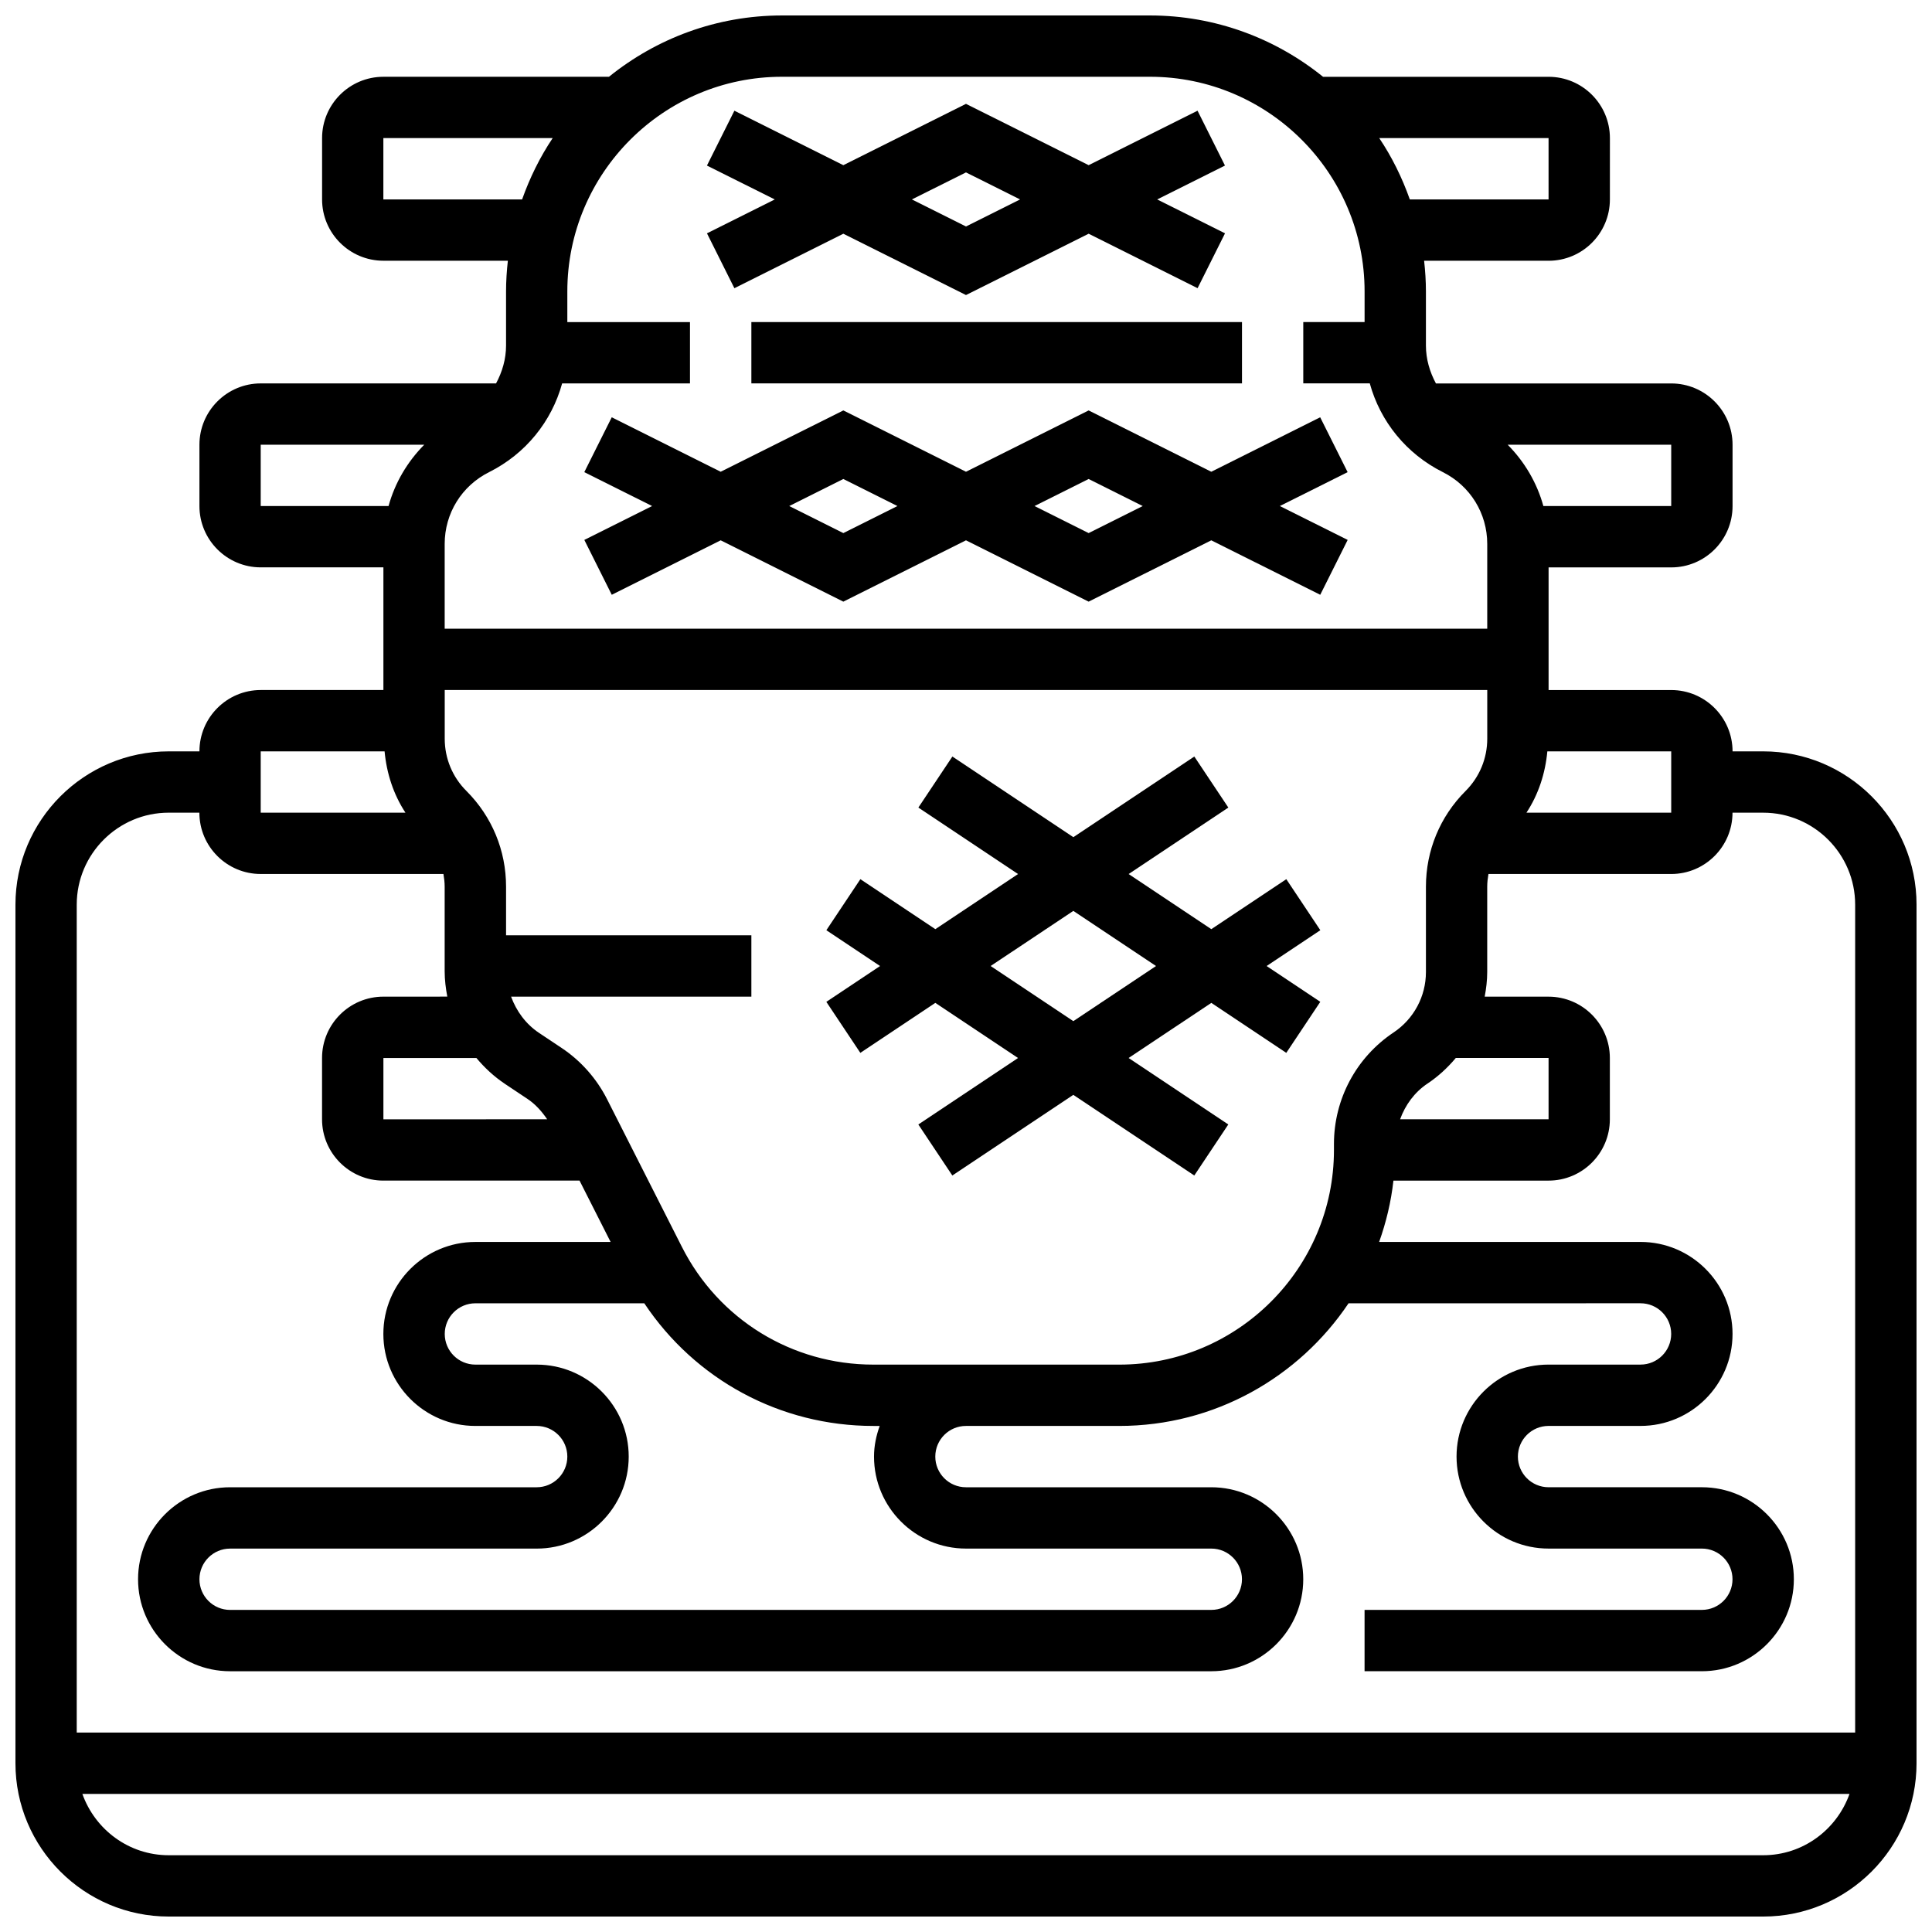
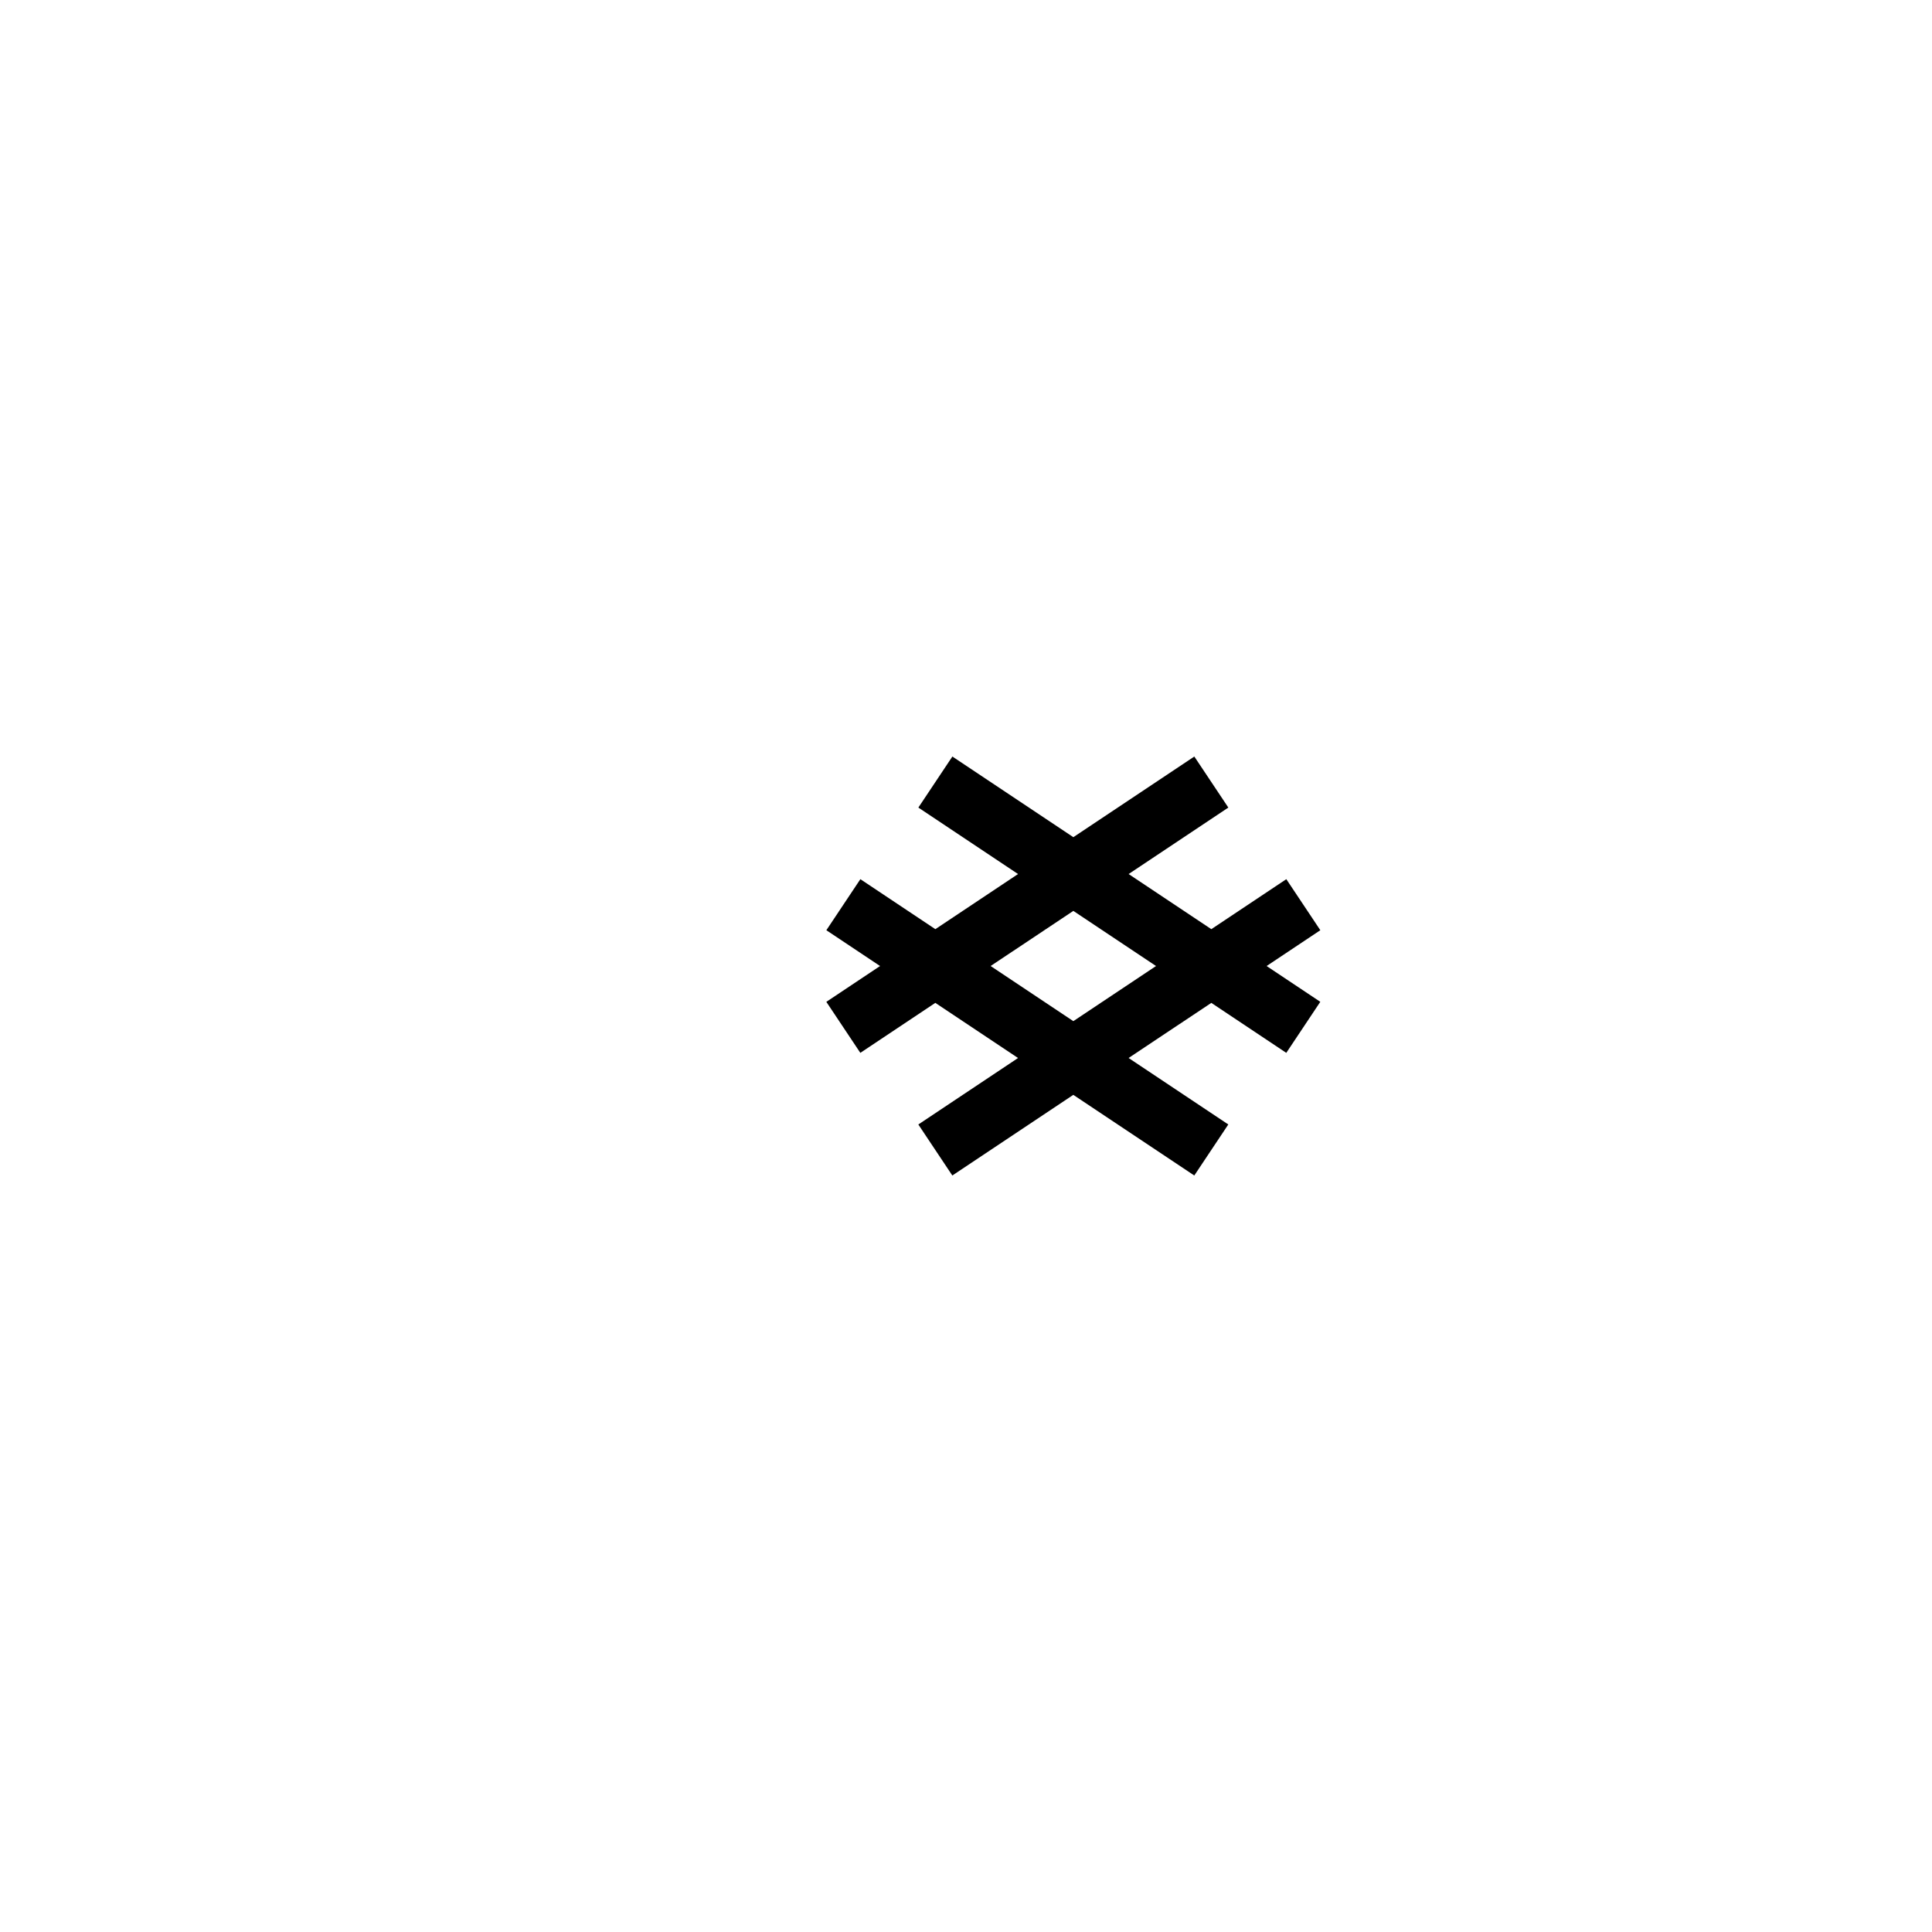
<svg xmlns="http://www.w3.org/2000/svg" width="800px" height="800px" version="1.1" viewBox="144 144 512 512">
  <defs>
    <clipPath id="a">
-       <path d="m148.09 148.09h503.81v503.81h-503.81z" />
-     </clipPath>
+       </clipPath>
  </defs>
  <g clip-path="url(#a)">
-     <path d="m611.27 343.12h-8.125c0-8.965-7.289-16.25-16.25-16.25h-32.504v-32.504h32.504c8.965 0 16.25-7.289 16.25-16.25v-16.25c0-8.965-7.289-16.25-16.25-16.25h-62.359c-1.637-3.047-2.652-6.438-2.652-10.051v-14.336c0-2.746-0.18-5.453-0.48-8.125h32.984c8.965 0 16.25-7.289 16.25-16.25l0.004-16.254c0-8.965-7.289-16.25-16.25-16.25h-59.773c-12.559-10.145-28.5-16.254-45.867-16.254h-97.512c-17.363 0-33.309 6.109-45.863 16.25h-59.773c-8.965 0-16.25 7.289-16.25 16.25v16.25c0 8.965 7.289 16.25 16.25 16.25h32.984c-0.301 2.68-0.48 5.387-0.48 8.133v14.336c0 3.617-1.016 7.004-2.648 10.043h-62.359c-8.965 0-16.25 7.289-16.25 16.25v16.25c0 8.965 7.289 16.25 16.25 16.25h32.504v32.504l-32.504 0.004c-8.965 0-16.25 7.289-16.25 16.25l-8.129 0.004c-22.402 0-40.629 18.227-40.629 40.629v227.53c0 22.402 18.227 40.629 40.629 40.629h422.55c22.402 0 40.629-18.227 40.629-40.629v-227.53c0-22.402-18.227-40.629-40.629-40.629zm-211.27 211.27h65.008c4.484 0 8.125 3.641 8.125 8.125s-3.641 8.125-8.125 8.125l-260.03 0.004c-4.484 0-8.125-3.641-8.125-8.125s3.641-8.125 8.125-8.125h81.258c13.441 0 24.379-10.938 24.379-24.379s-10.938-24.379-24.379-24.379h-16.25c-4.484 0-8.125-3.641-8.125-8.125s3.641-8.125 8.125-8.125h44.758c13.473 20.219 35.98 32.504 60.719 32.504h1.664c-0.918 2.551-1.504 5.262-1.504 8.125 0 13.438 10.938 24.375 24.379 24.375zm-24.551-48.754c-21.559 0-41.004-11.953-50.738-31.195l-19.812-39.102c-2.789-5.516-6.973-10.238-12.109-13.652l-5.949-3.965c-3.512-2.348-5.988-5.762-7.402-9.605h63.68v-16.25h-65.008v-12.887c0-9.59-3.731-18.594-10.508-25.371-3.703-3.691-5.746-8.617-5.746-13.855v-12.891h276.28v12.887c0 5.242-2.039 10.164-5.746 13.871-6.773 6.773-10.504 15.773-10.504 25.363v22.613c0 6.453-3.211 12.434-8.574 16.016-9.887 6.602-15.801 17.645-15.801 29.539v1.602c0 31.359-25.523 56.883-56.883 56.883zm-97.617-74.387 5.957 3.973c2.113 1.406 3.793 3.309 5.219 5.402l-43.402 0.004v-16.25h24.645c2.172 2.598 4.684 4.938 7.582 6.871zm244.5-0.113c2.852-1.902 5.332-4.211 7.469-6.762h24.586v16.25h-39.348c1.383-3.801 3.82-7.172 7.293-9.488zm31.73-88.02h32.828v16.25h-38.363c3.188-4.852 4.992-10.406 5.535-16.25zm32.828-65.008h-33.879c-1.699-6.168-4.981-11.727-9.457-16.25l43.336-0.004zm-32.504-81.262h-36.77c-2.047-5.777-4.738-11.246-8.102-16.25h44.871zm-203.15-32.504h97.512c31.359 0 56.883 25.516 56.883 56.883v8.125h-16.25v16.25h17.625c2.777 10.094 9.668 18.664 19.371 23.523 7.246 3.629 11.758 10.918 11.758 19.027v22.461h-276.29v-22.461c0-8.109 4.512-15.398 11.758-19.023 9.703-4.852 16.594-13.426 19.371-23.523h33.879v-16.25h-32.504v-8.129c0-31.367 25.523-56.883 56.883-56.883zm-105.64 32.504v-16.25h44.871c-3.356 5.004-6.047 10.473-8.102 16.25zm-32.504 65.008h43.336c-4.477 4.527-7.769 10.086-9.457 16.25l-33.879 0.004zm0 81.262h32.828c0.543 5.844 2.348 11.402 5.527 16.25h-38.355zm-24.379 16.25h8.125c0 8.965 7.289 16.25 16.25 16.25h48.43c0.188 1.105 0.324 2.219 0.324 3.363v22.418c0 2.285 0.285 4.527 0.699 6.719l-16.945 0.008c-8.965 0-16.25 7.289-16.25 16.25v16.25c0 8.965 7.289 16.25 16.25 16.25h51.988l8.23 16.25-35.84 0.008c-13.441 0-24.379 10.938-24.379 24.379 0 13.441 10.938 24.379 24.379 24.379h16.25c4.484 0 8.125 3.641 8.125 8.125s-3.641 8.125-8.125 8.125h-81.258c-13.441 0-24.379 10.938-24.379 24.379 0 13.441 10.938 24.379 24.379 24.379h260.03c13.441 0 24.379-10.938 24.379-24.379 0-13.441-10.938-24.379-24.379-24.379h-65.008c-4.484 0-8.125-3.641-8.125-8.125s3.641-8.125 8.125-8.125h40.629c25.305 0 47.633-12.922 60.766-32.504l77.375-0.004c4.484 0 8.125 3.641 8.125 8.125 0 4.484-3.641 8.125-8.125 8.125h-24.379c-13.441 0-24.379 10.938-24.379 24.379 0 13.441 10.938 24.379 24.379 24.379h40.629c4.484 0 8.125 3.641 8.125 8.125s-3.641 8.125-8.125 8.125l-89.383 0.004v16.25h89.387c13.441 0 24.379-10.938 24.379-24.379s-10.938-24.379-24.379-24.379h-40.629c-4.484 0-8.125-3.641-8.125-8.125s3.641-8.125 8.125-8.125h24.379c13.441 0 24.379-10.938 24.379-24.379 0-13.441-10.938-24.379-24.379-24.379h-69.273c1.844-5.184 3.16-10.605 3.785-16.25h41.105c8.965 0 16.25-7.289 16.25-16.25v-16.25c0-8.965-7.289-16.25-16.25-16.25h-16.918c0.398-2.141 0.668-4.312 0.668-6.531v-22.613c0-1.145 0.137-2.258 0.324-3.363h48.43c8.965 0 16.25-7.289 16.25-16.25h8.125c13.441 0 24.379 10.938 24.379 24.379v219.4l-471.3-0.004v-219.4c0-13.441 10.941-24.379 24.379-24.379zm422.55 276.29h-422.55c-10.578 0-19.52-6.816-22.883-16.25h468.31c-3.356 9.43-12.297 16.25-22.875 16.25z" />
-   </g>
+     </g>
  <path d="m460.5 455.52 9.012-13.523-26.418-17.617 21.918-14.609 19.867 13.246 9.012-13.523-14.23-9.488 14.238-9.492-9.012-13.523-19.875 13.246-21.918-14.609 26.426-17.617-9.012-13.523-32.059 21.371-32.059-21.371-9.012 13.523 26.414 17.617-21.918 14.609-19.867-13.246-9.012 13.523 14.23 9.492-14.238 9.492 9.012 13.523 19.875-13.25 21.918 14.609-26.426 17.617 9.012 13.523 32.059-21.371zm-53.973-55.516 21.914-14.609 21.918 14.609-21.918 14.609z" />
-   <path d="m343.12 229.35h130.02v16.25h-130.02z" />
-   <path d="m432.5 252.77-32.504 16.25-32.504-16.25-32.504 16.25-28.871-14.434-7.273 14.539 17.973 8.98-17.965 8.98 7.273 14.539 28.863-14.434 32.504 16.25 32.504-16.25 32.504 16.25 32.504-16.25 28.871 14.434 7.273-14.539-17.977-8.98 17.965-8.98-7.273-14.539-28.859 14.434zm-65.008 32.504-14.336-7.168 14.336-7.168 14.332 7.168zm65.008 0-14.336-7.168 14.336-7.168 14.332 7.168z" />
-   <path d="m338.62 220.38 28.871-14.441 32.504 16.25 32.504-16.25 28.871 14.434 7.273-14.539-17.977-8.98 17.965-8.98-7.273-14.539-28.859 14.438-32.504-16.25-32.504 16.25-28.871-14.434-7.273 14.539 17.973 8.977-17.965 8.98zm61.375-30.691 14.332 7.164-14.332 7.168-14.336-7.168z" />
</svg>